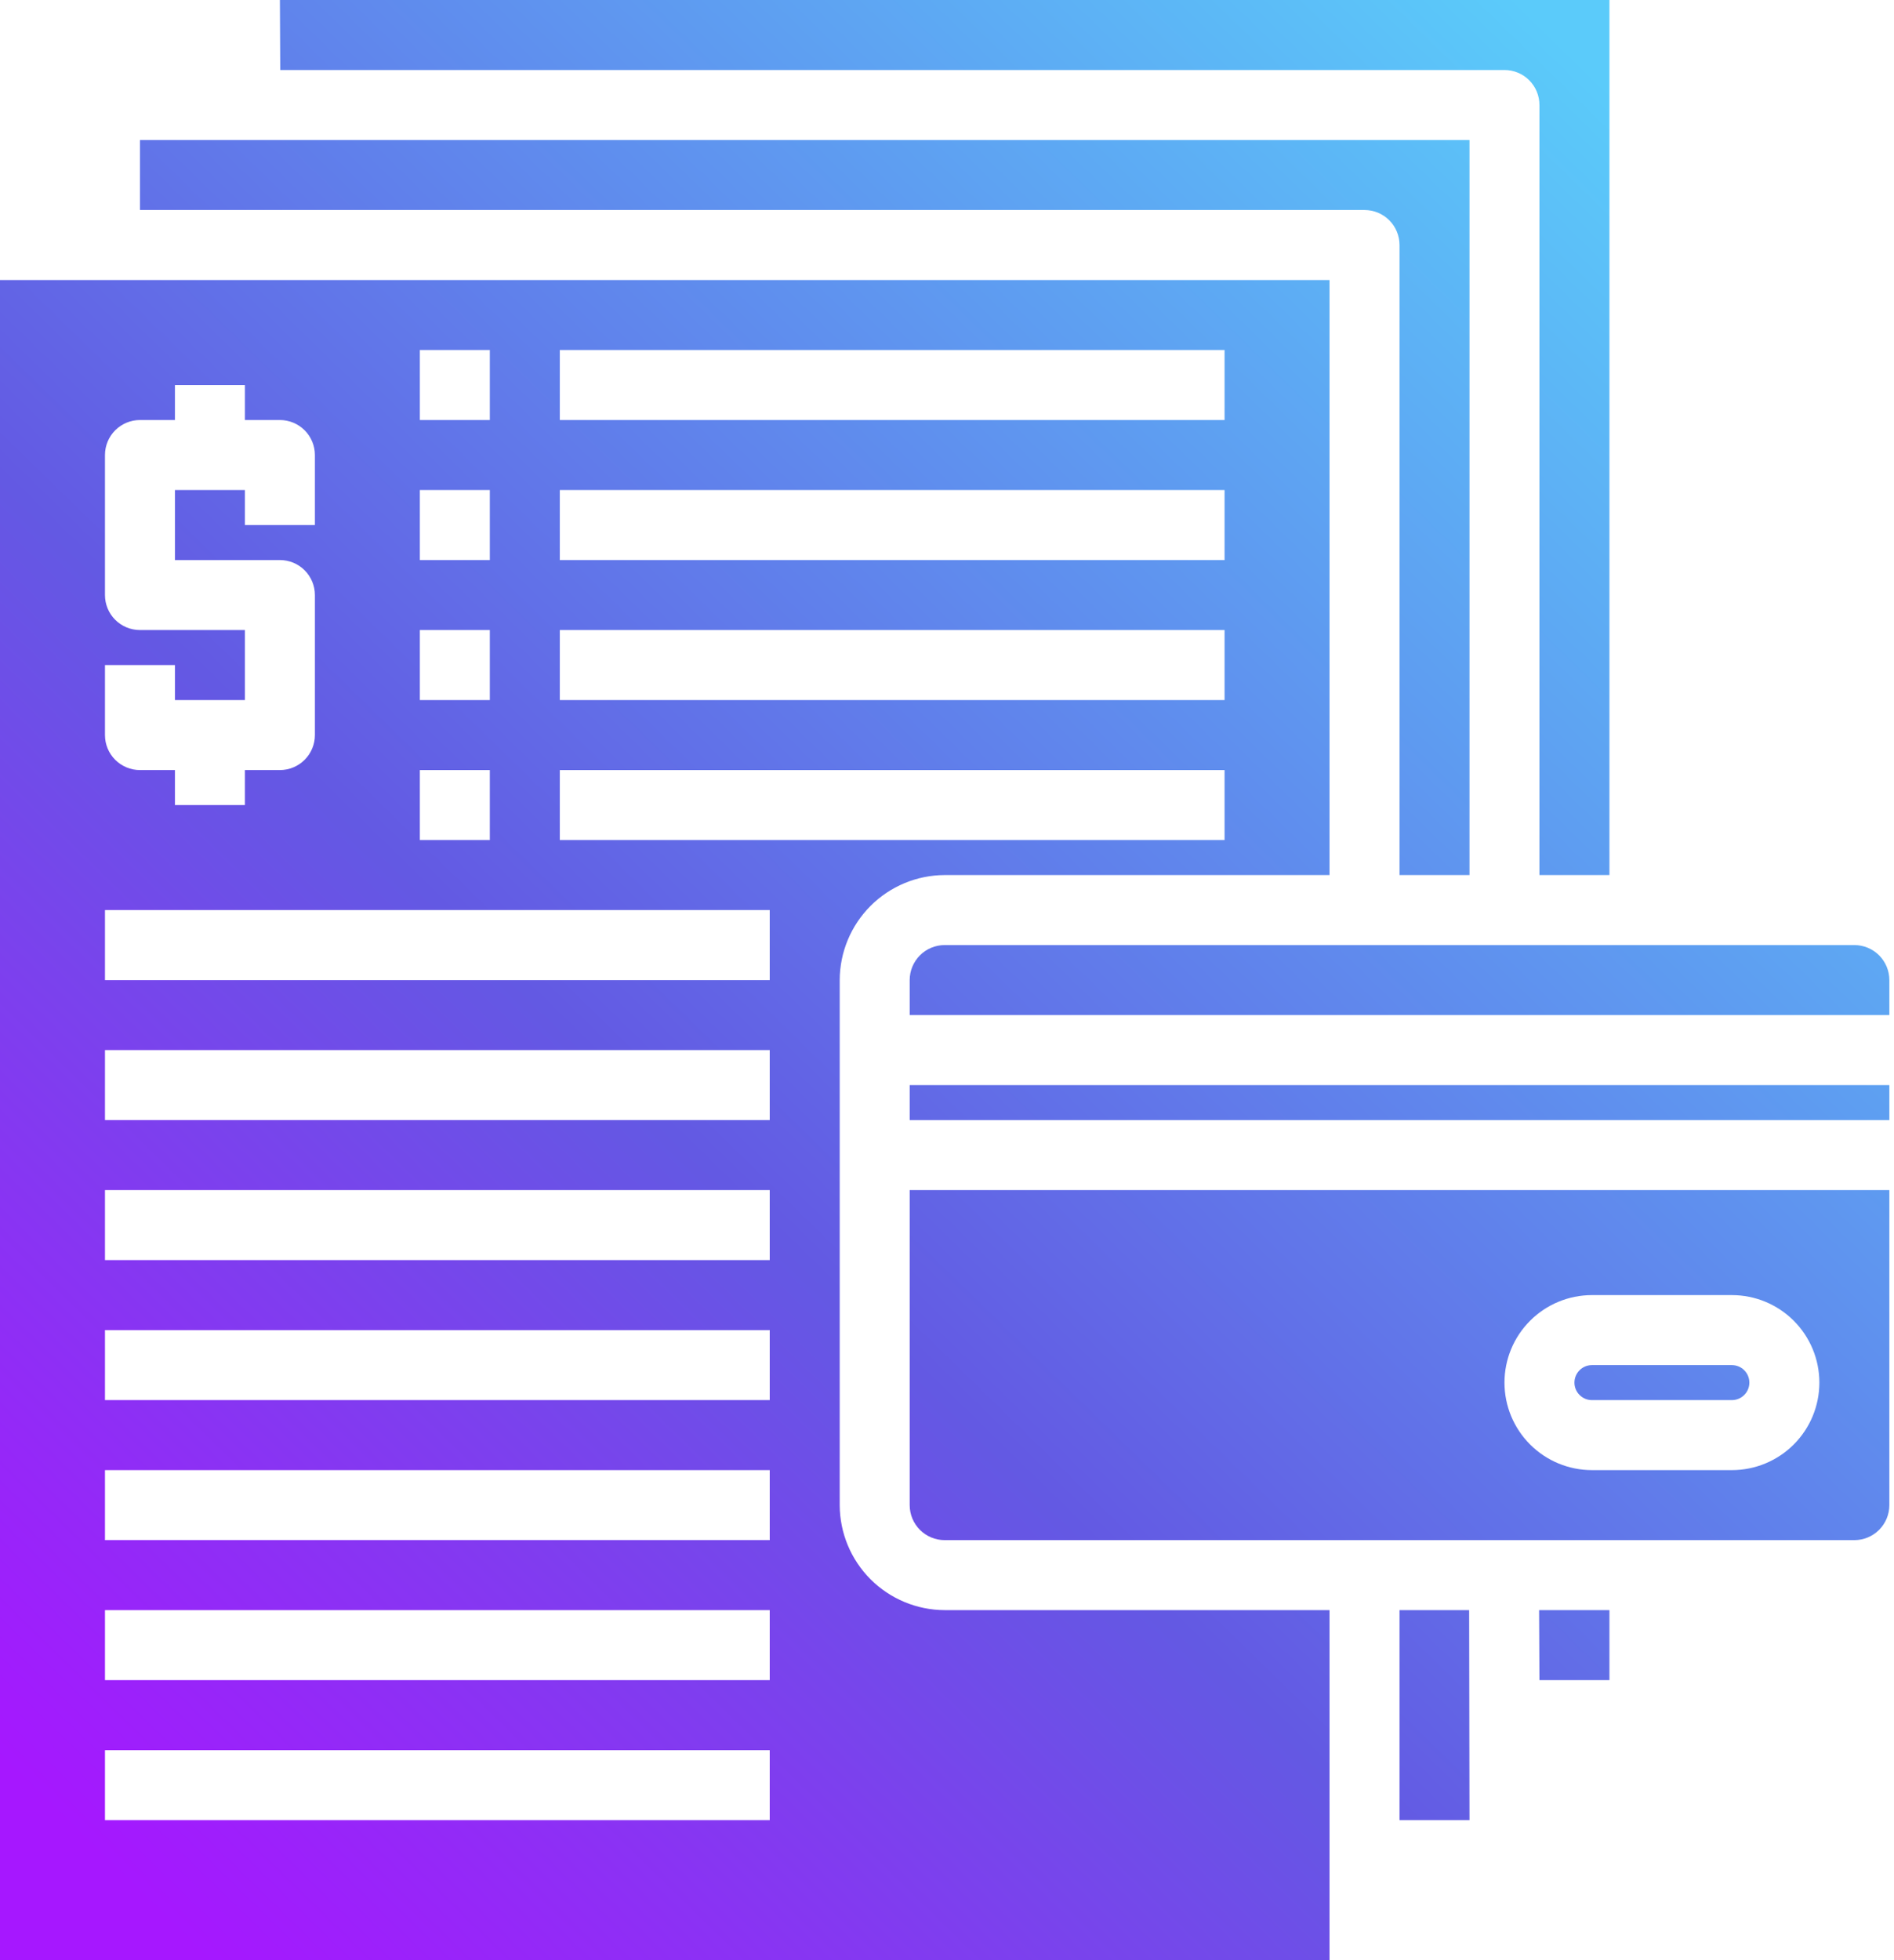
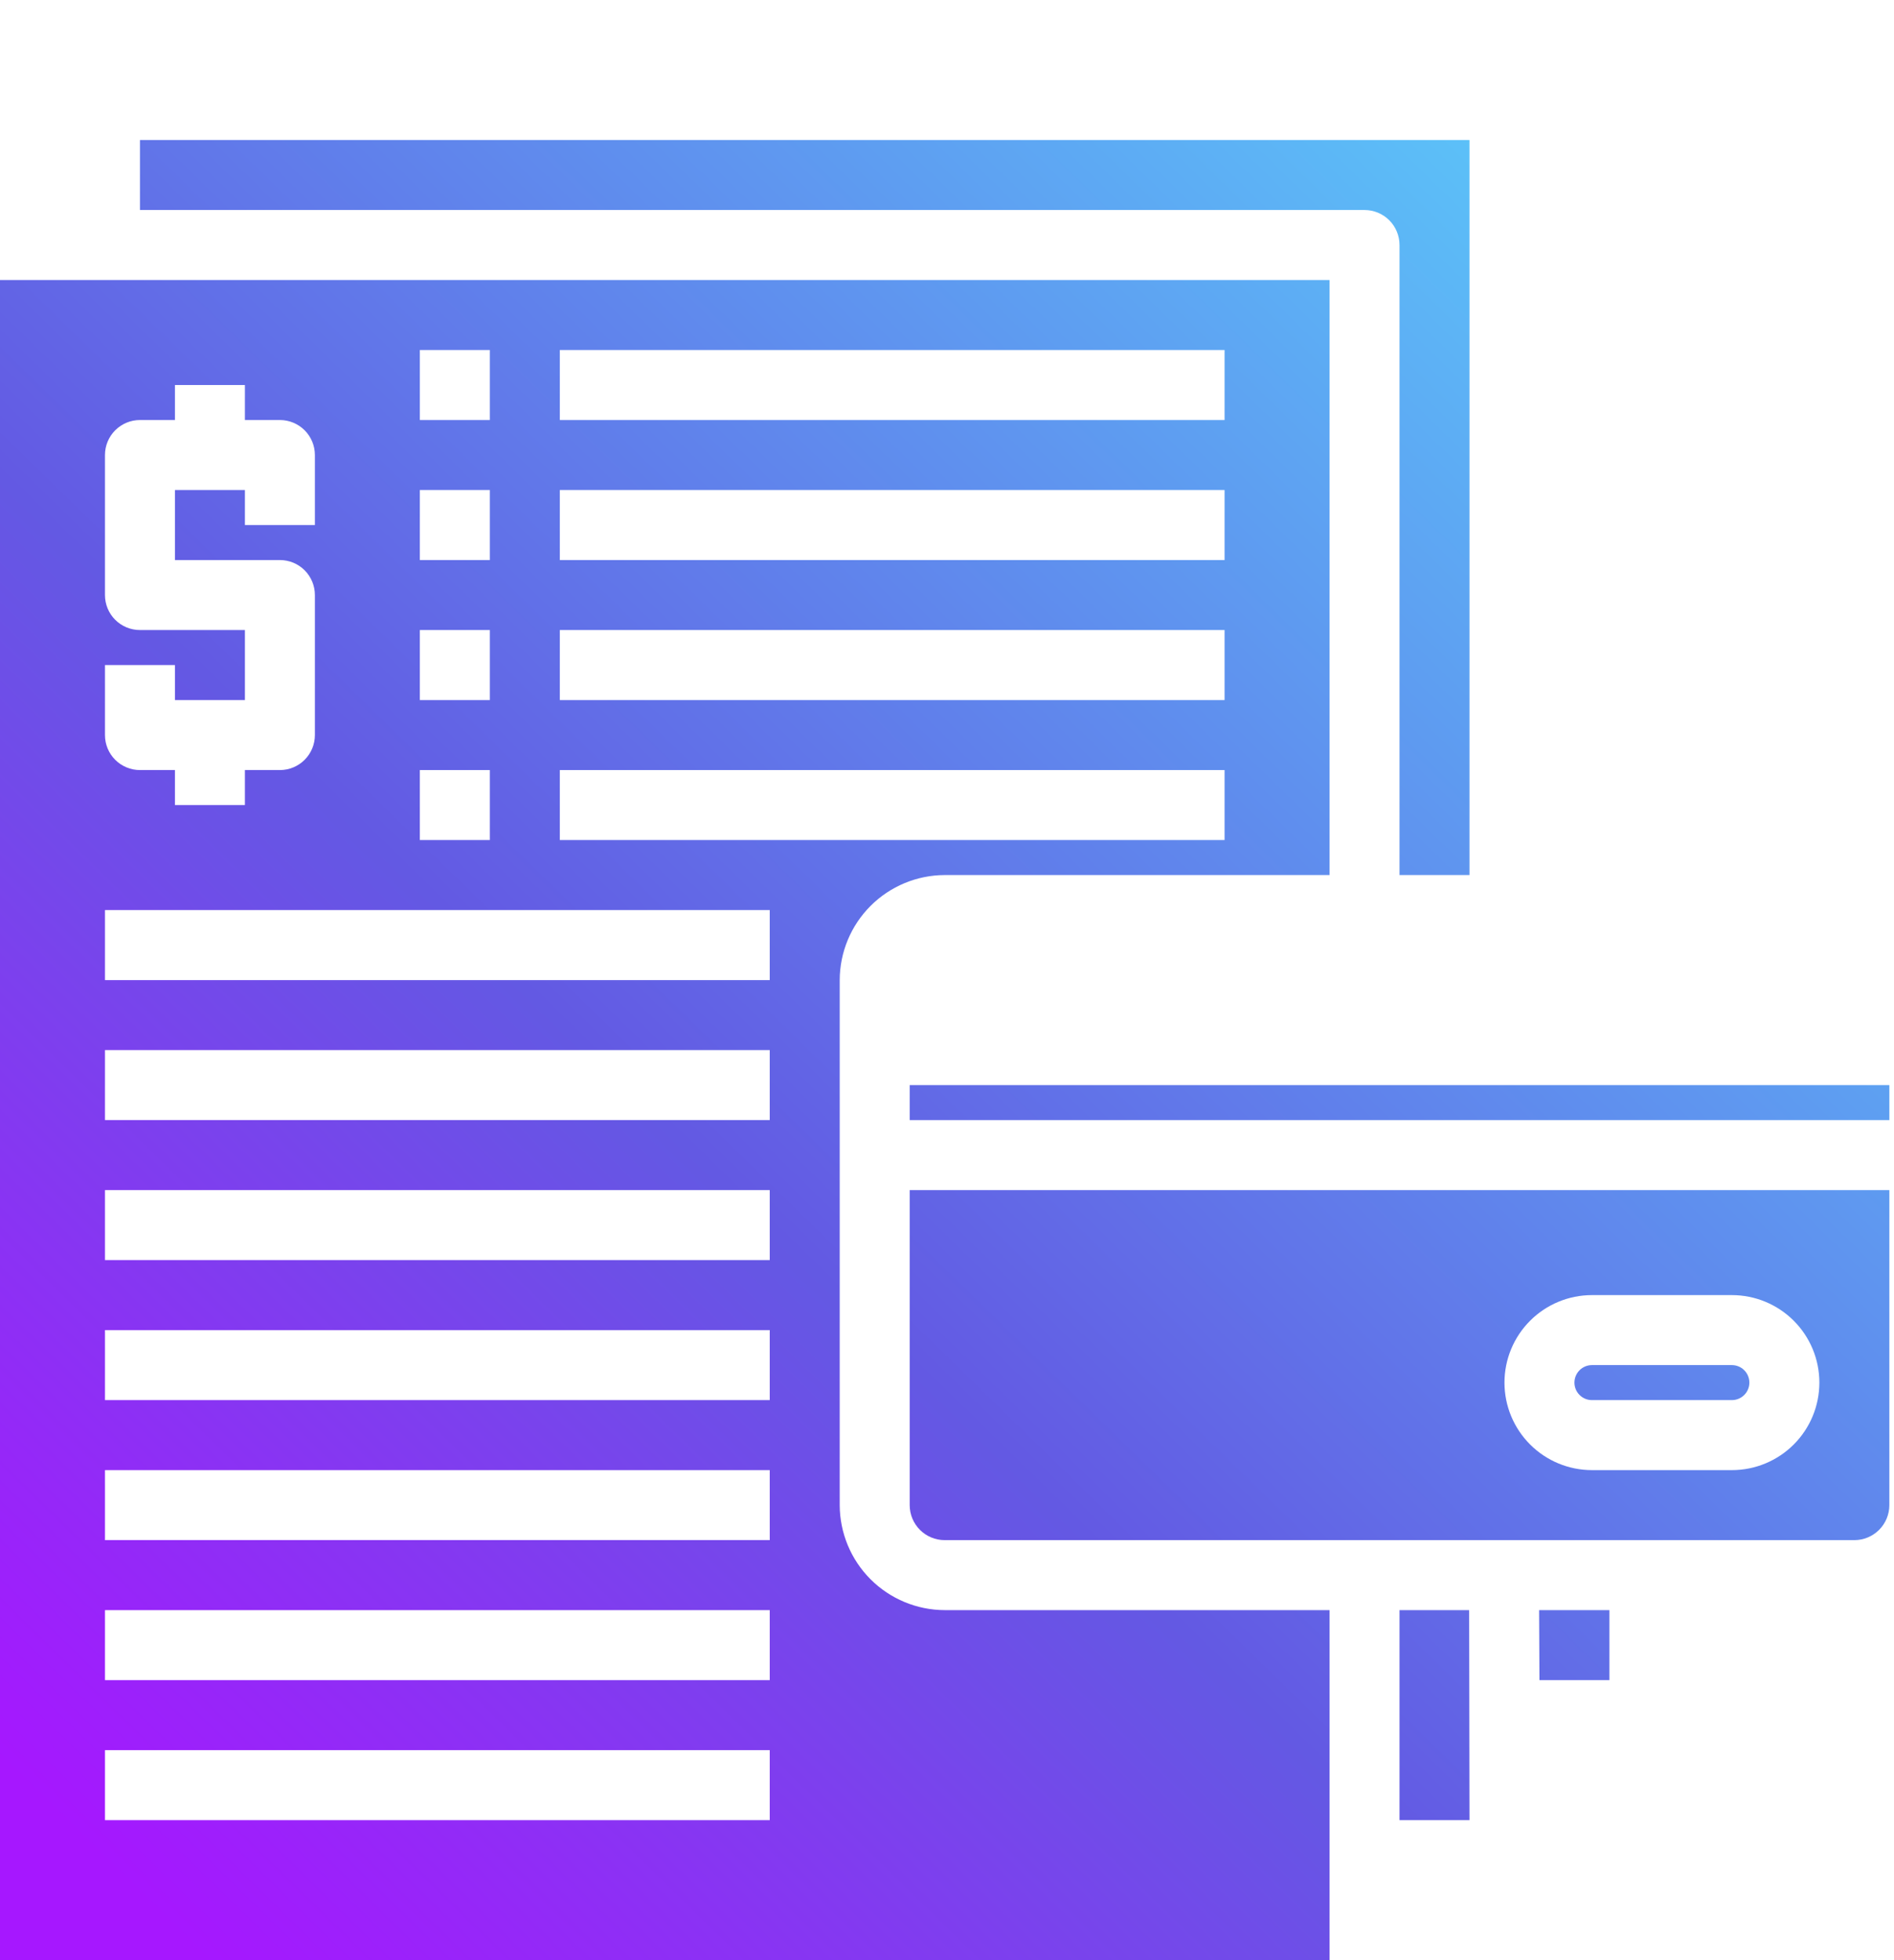
<svg xmlns="http://www.w3.org/2000/svg" width="116" height="120" viewBox="0 0 116 120" fill="none">
-   <path d="M113.572 57.857H57.858C57.289 57.857 56.744 58.083 56.343 58.485C55.941 58.887 55.715 59.432 55.715 60V62.143H115.715V60C115.715 59.432 115.489 58.887 115.087 58.485C114.685 58.083 114.14 57.857 113.572 57.857Z" fill="url(#paint0_linear_163_899)" />
  <path d="M55.715 66.429H115.715V68.571H55.715V66.429Z" fill="url(#paint1_linear_163_899)" />
-   <path d="M85.715 98.571V111.429H90.001L89.979 98.571H85.715Z" fill="url(#paint2_linear_163_899)" />
-   <path d="M92.143 4.286C92.711 4.286 93.256 4.511 93.658 4.913C94.06 5.315 94.285 5.86 94.285 6.429V53.571H98.571V0H17.143L17.164 4.286H92.143Z" fill="url(#paint3_linear_163_899)" />
+   <path d="M85.715 98.571V111.429H90.001L89.979 98.571H85.715" fill="url(#paint2_linear_163_899)" />
  <path d="M85.715 15V53.571H90.001V8.571H8.572V12.857H83.572C84.141 12.857 84.686 13.083 85.088 13.485C85.489 13.887 85.715 14.432 85.715 15Z" fill="url(#paint4_linear_163_899)" />
  <path d="M51.429 92.143V60C51.434 58.297 52.113 56.664 53.317 55.46C54.522 54.255 56.154 53.577 57.857 53.571H81.429V17.143H0V120H81.429V98.571H57.857C56.154 98.566 54.522 97.887 53.317 96.683C52.113 95.478 51.434 93.846 51.429 92.143ZM34.286 21.428H75V25.714H34.286V21.428ZM34.286 30H75V34.286H34.286V30ZM34.286 38.571H75V42.857H34.286V38.571ZM34.286 47.143H75V51.428H34.286V47.143ZM25.714 21.428H30V25.714H25.714V21.428ZM25.714 30H30V34.286H25.714V30ZM25.714 38.571H30V42.857H25.714V38.571ZM25.714 47.143H30V51.428H25.714V47.143ZM6.429 40.714H10.714V42.857H15V38.571H8.571C8.003 38.571 7.458 38.346 7.056 37.944C6.654 37.542 6.429 36.997 6.429 36.428V27.857C6.429 27.289 6.654 26.744 7.056 26.342C7.458 25.94 8.003 25.714 8.571 25.714H10.714V23.571H15V25.714H17.143C17.711 25.714 18.256 25.94 18.658 26.342C19.06 26.744 19.286 27.289 19.286 27.857V32.143H15V30H10.714V34.286H17.143C17.711 34.286 18.256 34.511 18.658 34.913C19.06 35.315 19.286 35.86 19.286 36.428V45C19.286 45.568 19.06 46.113 18.658 46.515C18.256 46.917 17.711 47.143 17.143 47.143H15V49.286H10.714V47.143H8.571C8.003 47.143 7.458 46.917 7.056 46.515C6.654 46.113 6.429 45.568 6.429 45V40.714ZM47.143 111.429H6.429V107.143H47.143V111.429ZM47.143 102.857H6.429V98.571H47.143V102.857ZM47.143 94.286H6.429V90H47.143V94.286ZM47.143 85.714H6.429V81.428H47.143V85.714ZM47.143 77.143H6.429V72.857H47.143V77.143ZM47.143 68.571H6.429V64.286H47.143V68.571ZM47.143 60H6.429V55.714H47.143V60Z" fill="url(#paint5_linear_163_899)" />
  <path d="M94.285 102.857H98.571V98.571H94.264L94.285 102.857Z" fill="url(#paint6_linear_163_899)" />
  <path d="M97.499 85.714H106.071C106.355 85.714 106.627 85.601 106.828 85.4C107.029 85.2 107.142 84.927 107.142 84.643C107.142 84.359 107.029 84.086 106.828 83.885C106.627 83.684 106.355 83.571 106.071 83.571H97.499C97.215 83.571 96.942 83.684 96.742 83.885C96.541 84.086 96.428 84.359 96.428 84.643C96.428 84.927 96.541 85.2 96.742 85.4C96.942 85.601 97.215 85.714 97.499 85.714Z" fill="url(#paint7_linear_163_899)" />
  <path d="M55.715 92.143C55.715 92.711 55.941 93.256 56.343 93.658C56.744 94.06 57.289 94.286 57.858 94.286H113.572C114.14 94.286 114.685 94.06 115.087 93.658C115.489 93.256 115.715 92.711 115.715 92.143V72.857H55.715V92.143ZM97.501 79.286H106.072C107.493 79.286 108.855 79.85 109.86 80.855C110.865 81.859 111.429 83.222 111.429 84.643C111.429 86.064 110.865 87.426 109.86 88.431C108.855 89.436 107.493 90 106.072 90H97.501C96.08 90 94.717 89.436 93.713 88.431C92.708 87.426 92.143 86.064 92.143 84.643C92.143 83.222 92.708 81.859 93.713 80.855C94.717 79.85 96.08 79.286 97.501 79.286Z" fill="url(#paint8_linear_163_899)" />
  <defs>
    <linearGradient id="paint0_linear_163_899" x1="5.053" y1="143.331" x2="119.608" y2="25.89" gradientUnits="userSpaceOnUse">
      <stop offset="0.133" stop-color="#A617FF" />
      <stop offset="0.477" stop-color="#6359E3" />
      <stop offset="1" stop-color="#5BCBFA" />
    </linearGradient>
    <linearGradient id="paint1_linear_163_899" x1="8.484" y1="146.679" x2="123.039" y2="29.235" gradientUnits="userSpaceOnUse">
      <stop offset="0.133" stop-color="#A617FF" />
      <stop offset="0.477" stop-color="#6359E3" />
      <stop offset="1" stop-color="#5BCBFA" />
    </linearGradient>
    <linearGradient id="paint2_linear_163_899" x1="28.327" y1="166.033" x2="142.882" y2="48.589" gradientUnits="userSpaceOnUse">
      <stop offset="0.133" stop-color="#A617FF" />
      <stop offset="0.477" stop-color="#6359E3" />
      <stop offset="1" stop-color="#5BCBFA" />
    </linearGradient>
    <linearGradient id="paint3_linear_163_899" x1="-26.143" y1="112.903" x2="88.412" y2="-4.539" gradientUnits="userSpaceOnUse">
      <stop offset="0.133" stop-color="#A617FF" />
      <stop offset="0.477" stop-color="#6359E3" />
      <stop offset="1" stop-color="#5BCBFA" />
    </linearGradient>
    <linearGradient id="paint4_linear_163_899" x1="-28.392" y1="110.709" x2="86.163" y2="-6.735" gradientUnits="userSpaceOnUse">
      <stop offset="0.133" stop-color="#A617FF" />
      <stop offset="0.477" stop-color="#6359E3" />
      <stop offset="1" stop-color="#5BCBFA" />
    </linearGradient>
    <linearGradient id="paint5_linear_163_899" x1="-14.04" y1="124.708" x2="100.513" y2="7.264" gradientUnits="userSpaceOnUse">
      <stop offset="0.133" stop-color="#A617FF" />
      <stop offset="0.477" stop-color="#6359E3" />
      <stop offset="1" stop-color="#5BCBFA" />
    </linearGradient>
    <linearGradient id="paint6_linear_163_899" x1="30.569" y1="168.221" x2="145.124" y2="50.779" gradientUnits="userSpaceOnUse">
      <stop offset="0.133" stop-color="#A617FF" />
      <stop offset="0.477" stop-color="#6359E3" />
      <stop offset="1" stop-color="#5BCBFA" />
    </linearGradient>
    <linearGradient id="paint7_linear_163_899" x1="25.287" y1="163.069" x2="139.842" y2="45.626" gradientUnits="userSpaceOnUse">
      <stop offset="0.133" stop-color="#A617FF" />
      <stop offset="0.477" stop-color="#6359E3" />
      <stop offset="1" stop-color="#5BCBFA" />
    </linearGradient>
    <linearGradient id="paint8_linear_163_899" x1="16.198" y1="154.202" x2="130.753" y2="36.761" gradientUnits="userSpaceOnUse">
      <stop offset="0.133" stop-color="#A617FF" />
      <stop offset="0.477" stop-color="#6359E3" />
      <stop offset="1" stop-color="#5BCBFA" />
    </linearGradient>
  </defs>
</svg>